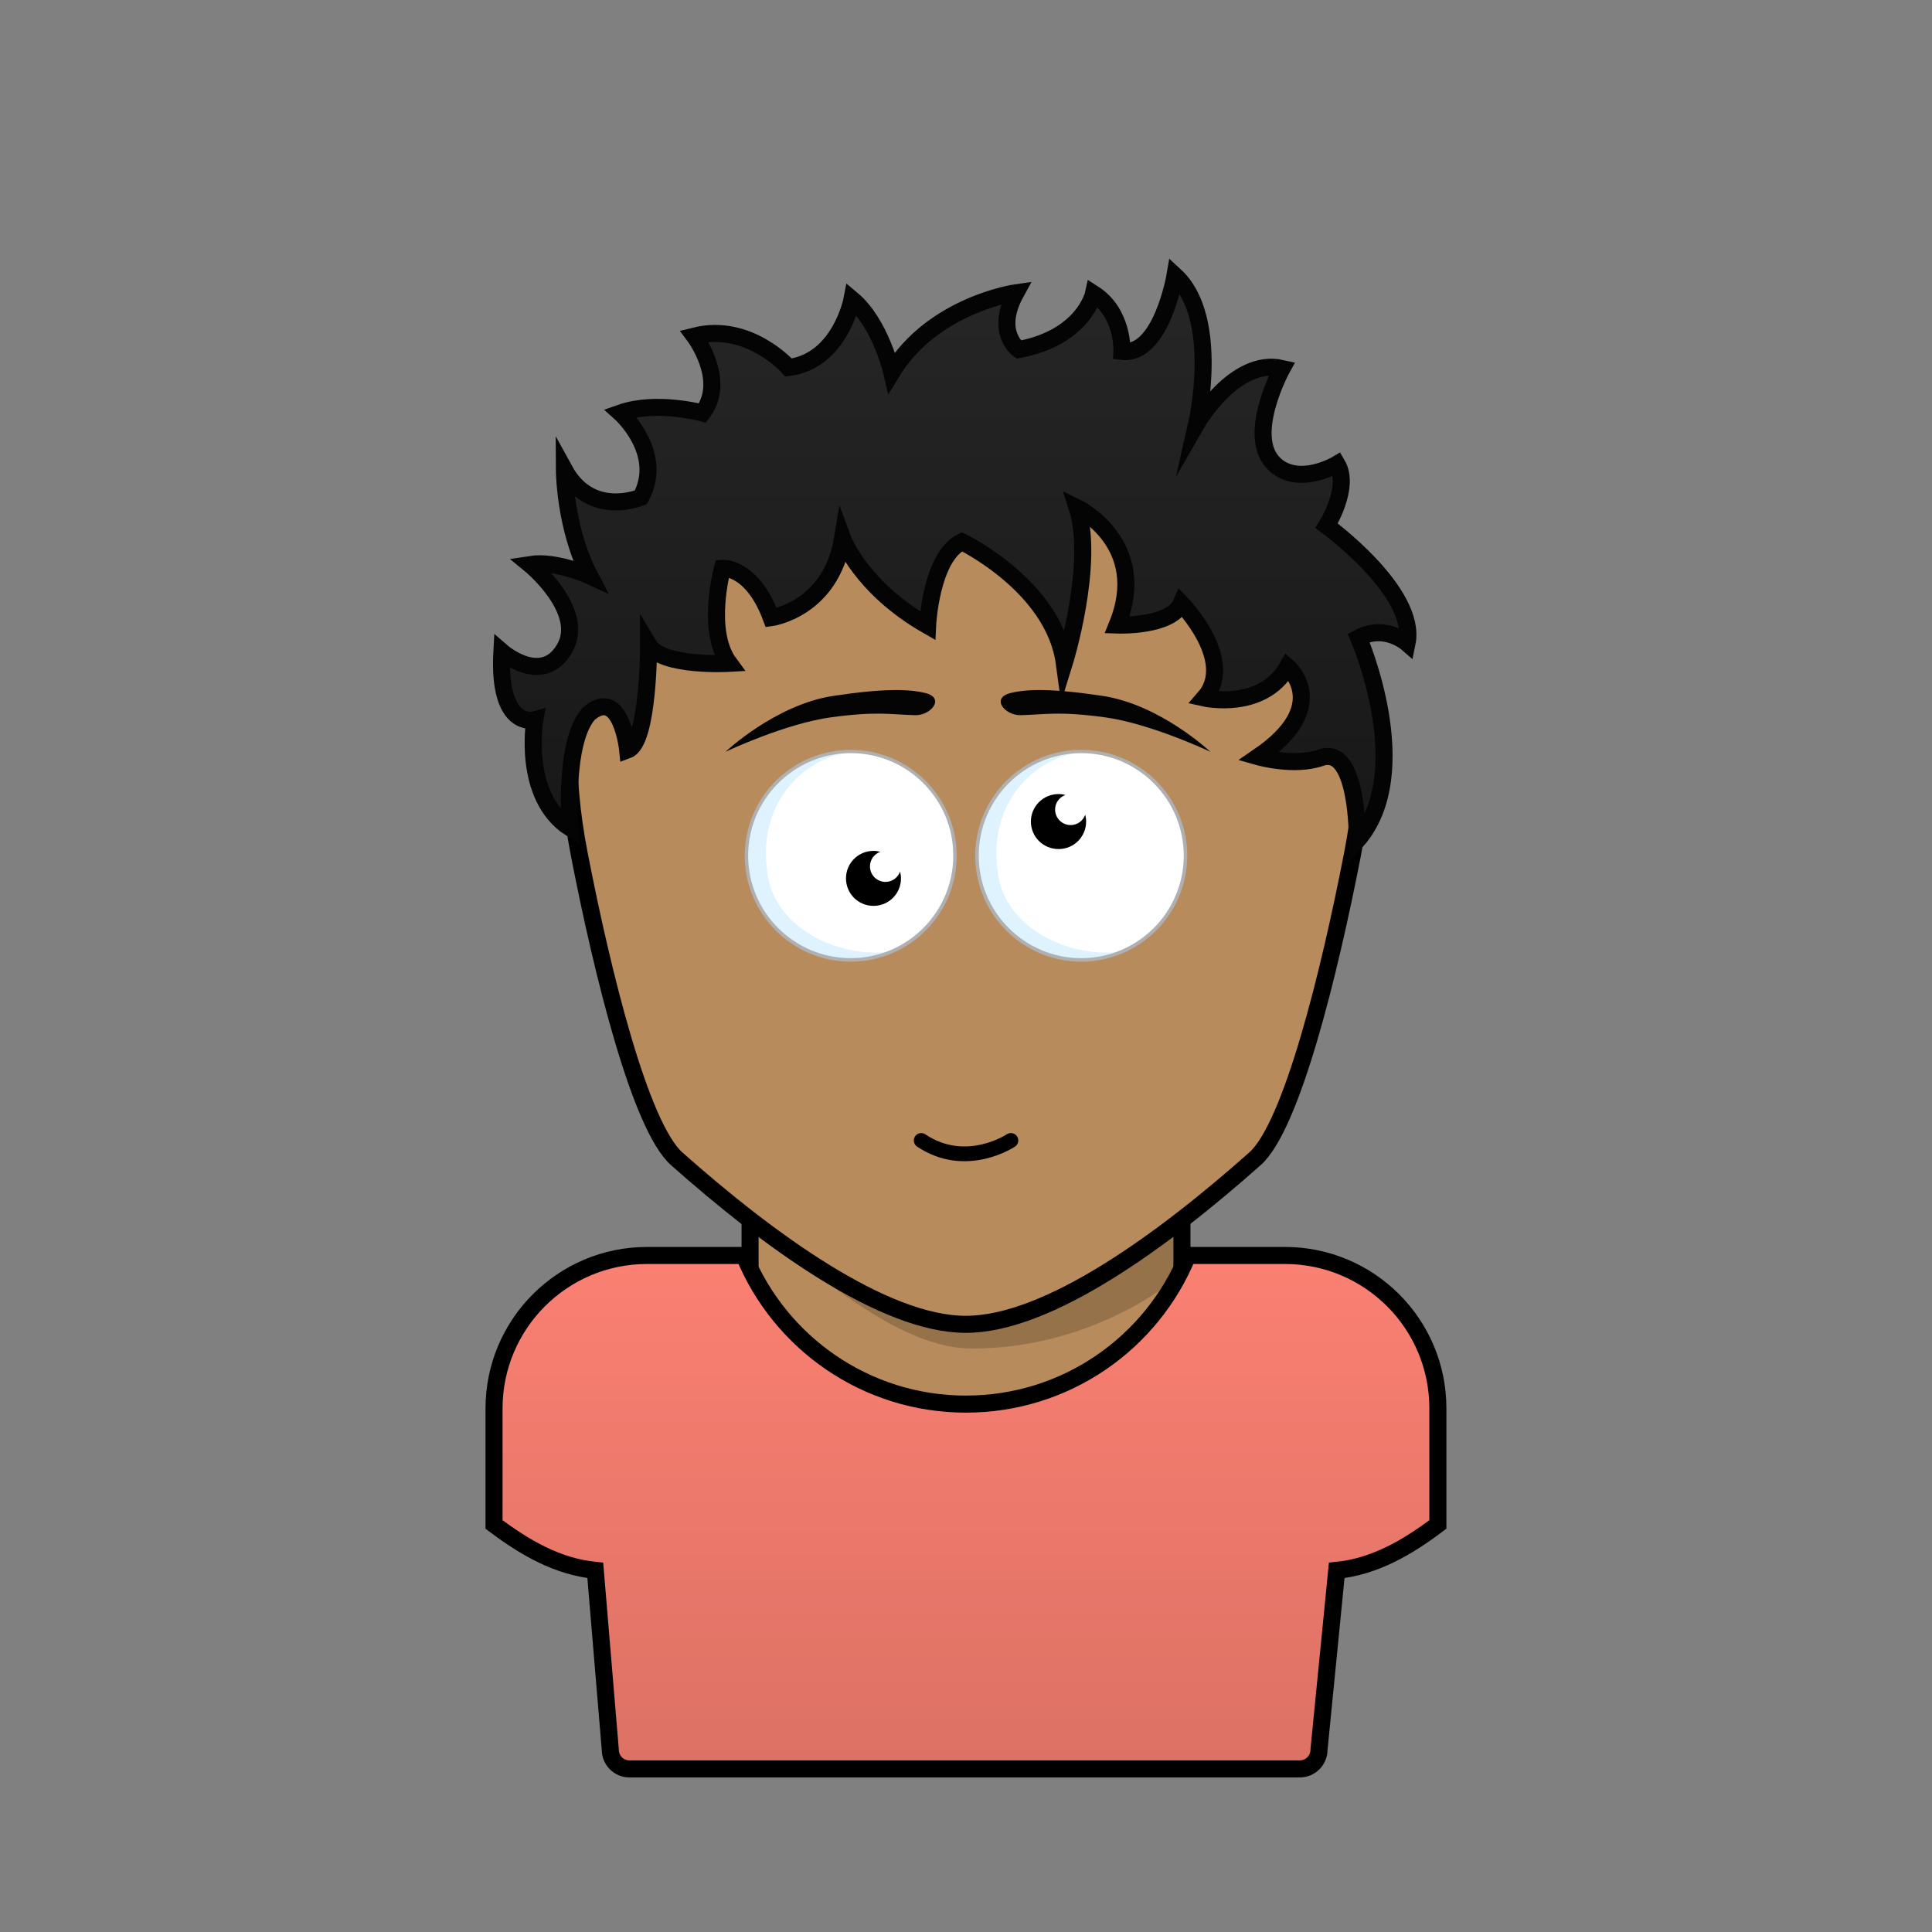
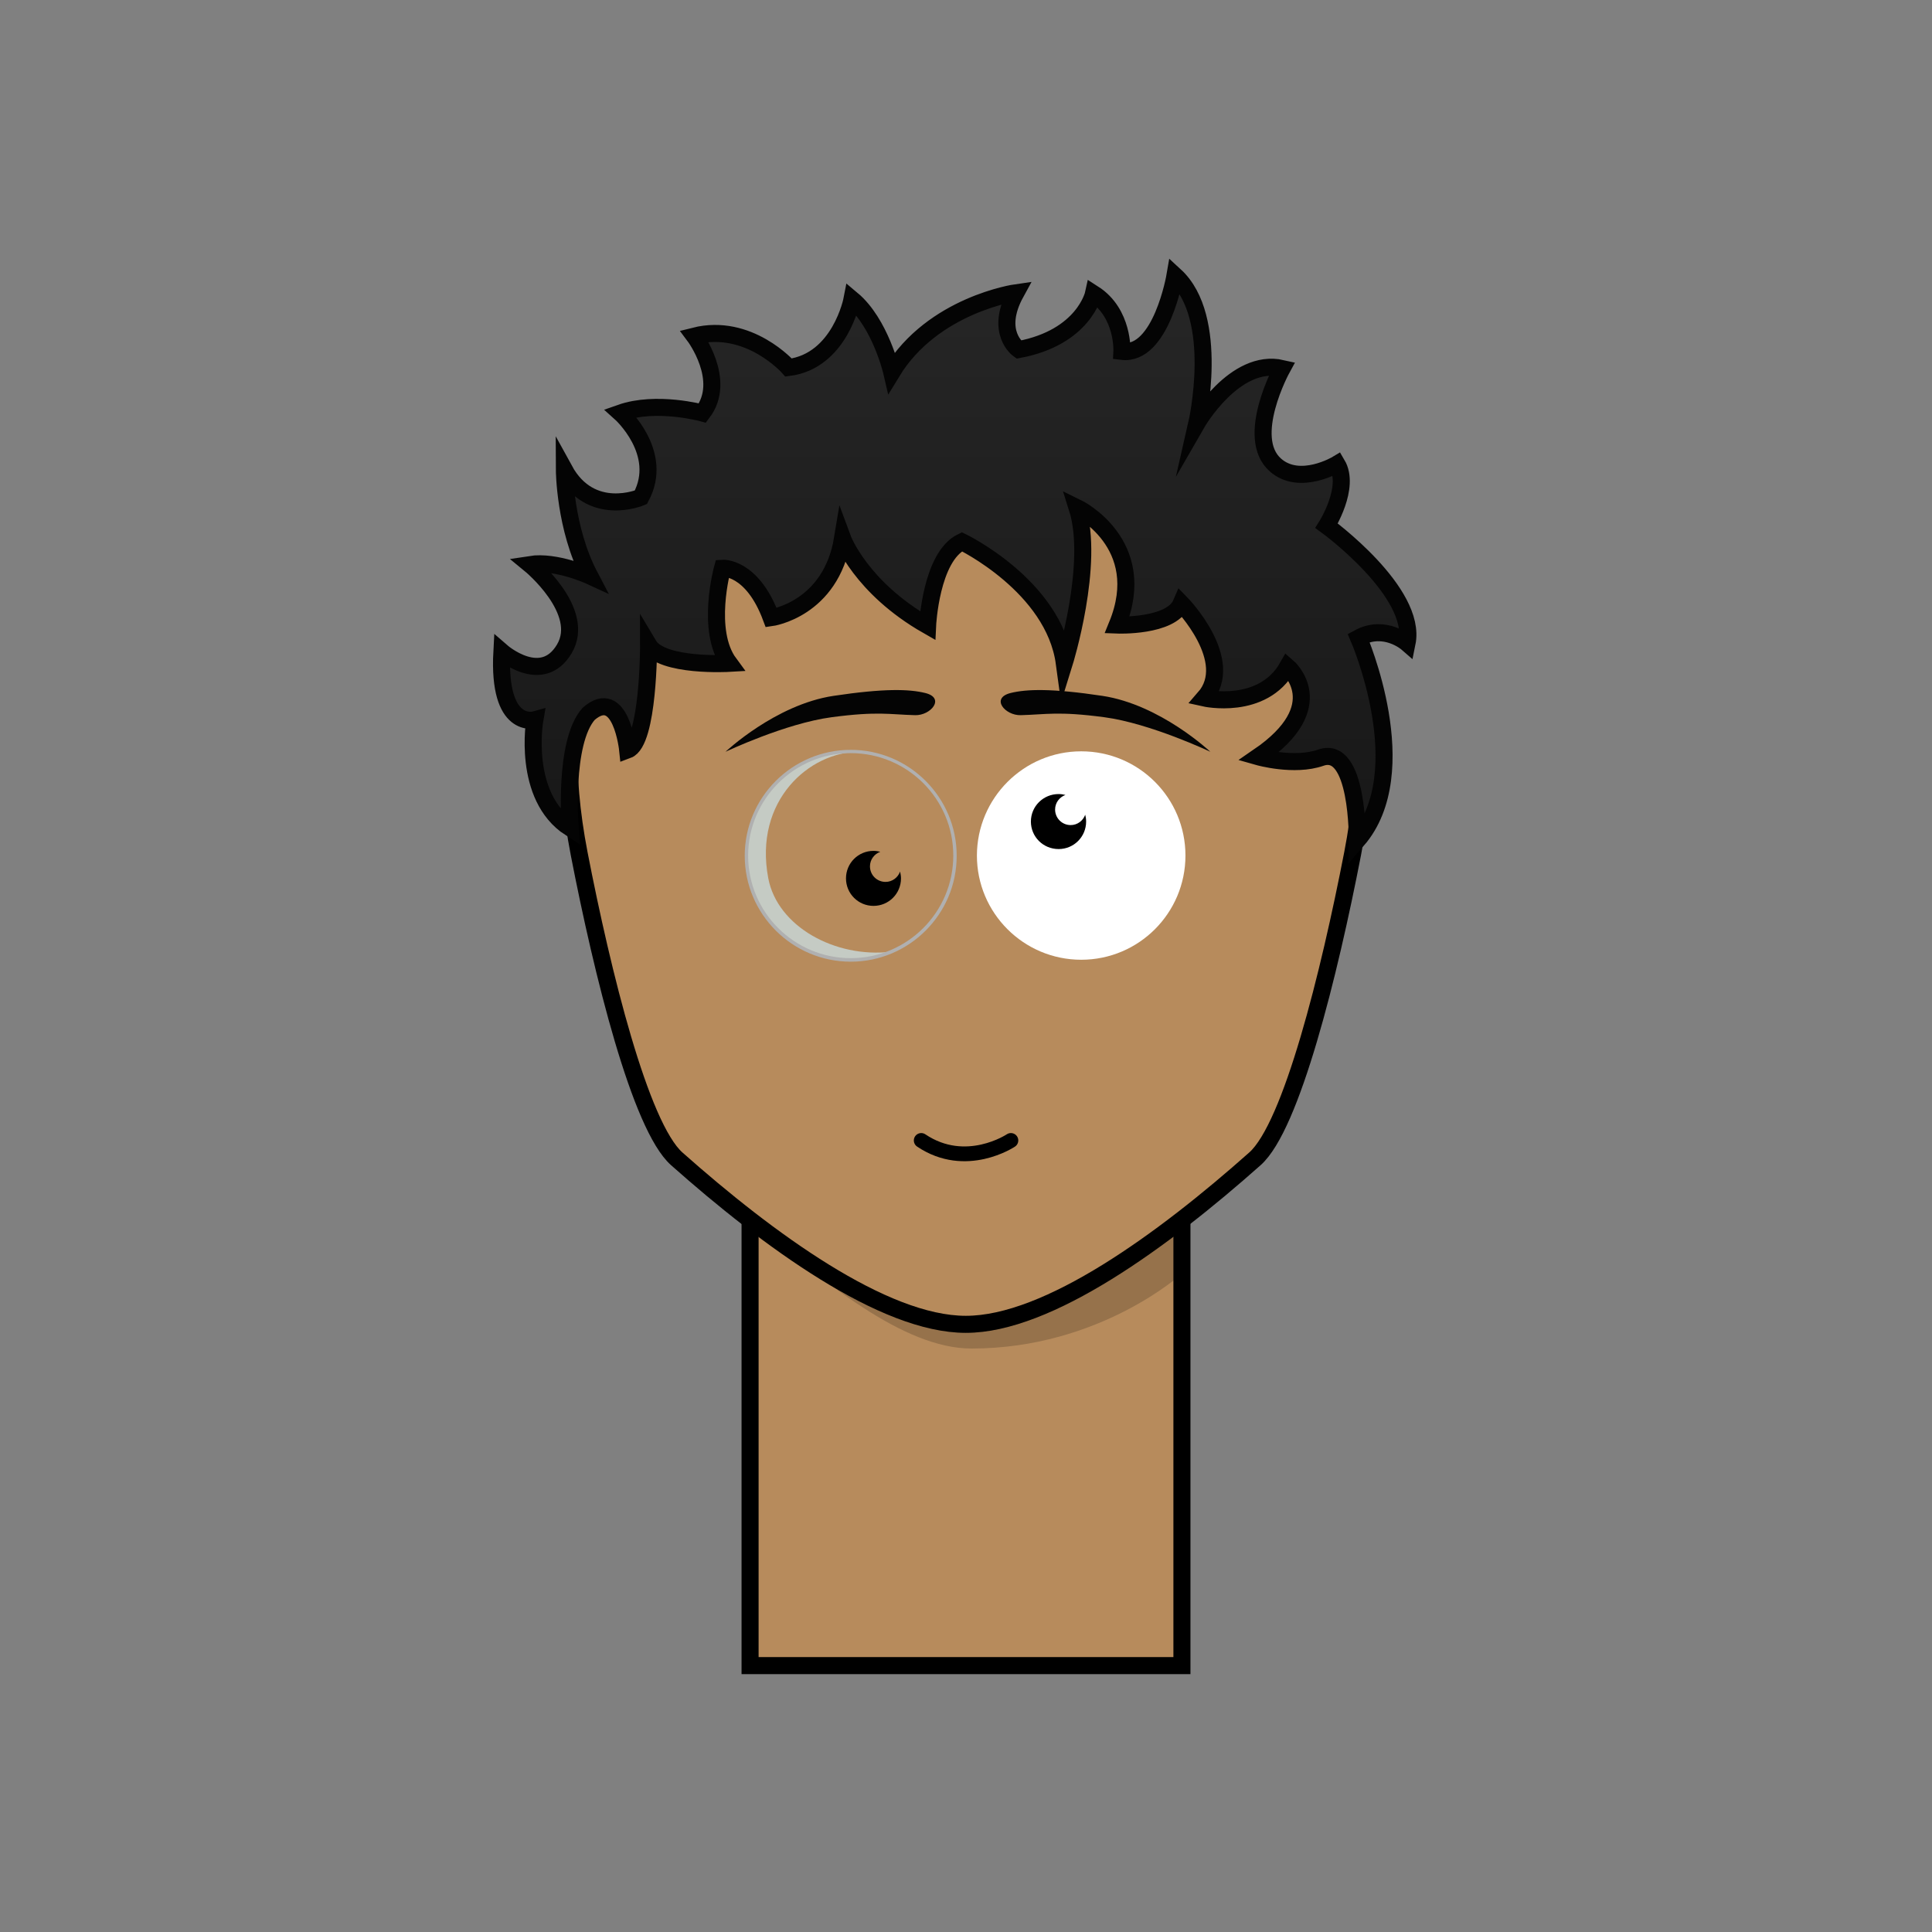
<svg xmlns="http://www.w3.org/2000/svg" viewBox="0 0 170 170">
  <rect x="0" y="0" width="170" height="170" fill="#808080" stroke="none" />
  <rect stroke="#000000" stroke-width="1.5" x="66" y="102.56" width="38" height="44" fill="#b78b5c" />
  <path fill="#000000" opacity="0.18" d="M66,107.44c6.44,5.24,13.4,11.22,19.49,11.22c11.29,0,18.52-6.6,18.52-6.6l0-9.5H66V107.44z" />
  <path stroke="#000000" stroke-width="1.5" d="M85,34.4c18.39,0,39.63,11.82,34.02,40.71c-2.05,10.56-5.37,24-8.6,26.86c-8.02,7.13-18.19,14.57-25.44,14.56c-7.25,0-17.41-7.44-25.43-14.56c-3.22-2.86-6.54-16.3-8.59-26.86C45.37,46.22,66.61,34.4,85,34.4z" fill="#b78b5c" />
  <path fill="none" stroke="#000000" stroke-width="1.3" stroke-linecap="round" d="M81.06,100.35c3.94,2.65,7.89,0,7.89,0" />
-   <path fill="#FFFFFF" d="M74.86,66.12c5.07,0,9.17,4.11,9.17,9.17c0,5.07-4.11,9.17-9.17,9.17c-5.07,0-9.18-4.11-9.18-9.17C65.69,70.22,69.79,66.12,74.86,66.12z" />
  <path fill="#FFFFFF" d="M95.14,66.11c5.07,0,9.17,4.11,9.17,9.17c0,5.07-4.11,9.17-9.17,9.17c-5.07,0-9.18-4.11-9.18-9.17C85.97,70.22,90.08,66.11,95.14,66.11z" />
  <path fill="#CDECFC" opacity="0.65" d="M65.68,75.29c0,6.8,7.16,11.02,12.7,8.46c-4.89,0.56-9.98-2.22-10.78-6.48c-1.29-6.83,3.62-11.12,8-11.12C71.94,65.5,65.68,68.71,65.68,75.29z" />
-   <path fill="#CDECFC" opacity="0.65" d="M85.96,75.29c0,6.8,7.16,11.02,12.7,8.46c-4.89,0.56-9.98-2.22-10.78-6.48c-1.29-6.83,3.62-11.12,8-11.12C92.22,65.5,85.96,68.71,85.96,75.29z" />
  <path fill="#B0B0B0" d="M74.86,84.62c-5.14,0-9.33-4.18-9.33-9.32c0-5.14,4.18-9.32,9.33-9.32c5.14,0,9.32,4.18,9.32,9.32C84.19,80.43,80,84.62,74.86,84.62z M74.86,66.27c-4.98,0-9.03,4.05-9.03,9.02c0,4.98,4.05,9.02,9.03,9.02c4.98,0,9.02-4.05,9.02-9.02C83.89,70.31,79.84,66.27,74.86,66.27z" />
-   <path fill="#B0B0B0" d="M95.14,84.62c-5.14,0-9.33-4.18-9.33-9.32c0-5.14,4.18-9.32,9.33-9.32s9.33,4.18,9.33,9.32C104.46,80.43,100.28,84.62,95.14,84.62z M95.14,66.27c-4.98,0-9.02,4.05-9.02,9.02c0,4.98,4.05,9.02,9.02,9.02c4.98,0,9.02-4.05,9.02-9.02C104.16,70.31,100.11,66.27,95.14,66.27z" />
  <path fill="#000000" d="M94.21,72.6c-0.76,0-1.37-0.61-1.37-1.37c0-0.59,0.38-1.09,0.91-1.28c-0.19-0.05-0.39-0.08-0.6-0.08c-1.35,0-2.44,1.08-2.44,2.42c0,1.34,1.08,2.42,2.44,2.42c1.34,0,2.42-1.08,2.42-2.42c0-0.21-0.03-0.41-0.08-0.6C95.3,72.22,94.8,72.6,94.21,72.6z" />
  <path fill="#000000" d="M77.92,77.6c-0.76,0-1.37-0.61-1.37-1.37c0-0.59,0.38-1.09,0.91-1.28c-0.19-0.05-0.39-0.08-0.6-0.08c-1.34,0-2.42,1.08-2.42,2.42c0,1.34,1.08,2.42,2.42,2.42c1.34,0,2.42-1.08,2.42-2.42c0-0.21-0.04-0.41-0.08-0.6C79.01,77.22,78.51,77.6,77.92,77.6z" />
-   <path fill="#040404" d="M106.5,66.15c0,0-5.27-2.5-9.33-3.04c-4.06-0.54-5.1-0.24-7.35-0.18c-1.38,0.04-2.68-1.5-0.9-1.95c1.42-0.35,3.62-0.42,8.08,0.25C102.11,62,106.5,66.15,106.5,66.15z M73.34,61.23c4.47-0.67,6.66-0.6,8.08-0.25c1.78,0.44,0.48,1.99-0.9,1.95c-2.25-0.06-3.29-0.36-7.35,0.18c-4.06,0.54-9.33,3.04-9.33,3.04S68.23,62,73.34,61.23z" />
-   <path stroke="#000000" stroke-width="1.5" fill="url(#ShirtGradient-770dcf0b-1-Shirt)" d="M113.06,110.47h-8.55c-3.15,7.68-10.69,13.08-19.52,13.08c-8.81,0-16.36-5.41-19.51-13.08h-8.54c-7.44,0-13.47,6.03-13.47,13.47v10.2c2.74,2.06,5.6,3.71,8.91,4.04l1.32,15.78c0,0.93,0.75,1.69,1.68,1.69h58.99c0.94,0,1.69-0.76,1.69-1.69l1.56-15.78c3.3-0.33,6.17-1.98,8.9-4.04v-10.21C126.53,116.5,120.5,110.47,113.06,110.47z" />
+   <path fill="#040404" d="M106.5,66.15c0,0-5.27-2.5-9.33-3.04c-4.06-0.54-5.1-0.24-7.35-0.18c-1.38,0.04-2.68-1.5-0.9-1.95c1.42-0.35,3.62-0.42,8.08,0.25C102.11,62,106.5,66.15,106.5,66.15M73.34,61.23c4.47-0.67,6.66-0.6,8.08-0.25c1.78,0.44,0.48,1.99-0.9,1.95c-2.25-0.06-3.29-0.36-7.35,0.18c-4.06,0.54-9.33,3.04-9.33,3.04S68.23,62,73.34,61.23z" />
  <path stroke="#040404" stroke-width="1.5" stroke-miterlimit="50" fill="url(#HairGradient-770dcf0b)" d="M50.17,72.86c-4.28-2.79-3.11-9.52-3.11-9.52s-3.27,0.93-2.9-5.99c0,0,3.53,3.07,5.5-0.26s-3.02-7.42-3.02-7.42c2.29-0.36,5.25,1,5.25,1c-2.21-4.21-2.23-9.33-2.23-9.33c2.35,4.29,6.73,2.42,6.73,2.42c2.12-3.92-1.79-7.42-1.79-7.42c3.15-1.11,7.21,0,7.21,0c2.21-2.88-0.71-6.77-0.71-6.77c4.79-1.21,8.29,2.77,8.29,2.77c4.54-0.58,5.58-6,5.58-6c2.5,2.09,3.5,6.42,3.5,6.42c3.62-5.96,10.92-7,10.92-7c-1.92,3.5,0.25,5,0.25,5c5.75-1.08,6.58-4.92,6.58-4.92c2.67,1.71,2.5,5.08,2.5,5.08c3.46,0.42,4.67-6.67,4.67-6.67c4.04,3.71,1.92,13,1.92,13s3.33-5.79,7.5-4.83c0,0-3.33,6.08-0.58,8.5c2.15,1.89,5.42-0.08,5.42-0.08c1.21,2.04-0.92,5.42-0.92,5.42s8,5.83,7.08,10.33c0,0-1.96-1.71-4.26-0.46c0,0,5.11,11.77-0.12,17.81c0,0,0.12-8.44-3.21-7.27c-2.34,0.82-5.5-0.08-5.5-0.08c6.58-4.5,2.58-7.92,2.58-7.92c-2.21,3.9-7.33,2.75-7.33,2.75c2.88-3.29-2.03-8.33-2.03-8.33C103.04,55.19,98.3,55,98.3,55c2.94-7.19-3.52-10.33-3.52-10.33c1.58,4.96-1.13,13.67-1.13,13.67c-0.92-6.77-9.01-10.67-9.01-10.67c-2.74,1.33-3.02,7.38-3.02,7.38c-5.89-3.36-7.48-7.67-7.48-7.67c-1.03,6.25-6.28,6.97-6.28,6.97C66.17,49.81,63.57,50,63.57,50s-1.52,5.5,0.6,8.37c0,0-5.93,0.35-7.1-1.62c0,0,0.02,8.55-1.84,9.24c0,0-0.58-5.65-3.43-3.18C49.56,65.33,50.17,72.86,50.17,72.86z" />
  <linearGradient id="HairGradient-770dcf0b" x1="0%" x2="0%" y1="100%" y2="0%">
    <stop offset="0%" stop-color="#181818" />
    <stop offset="100%" stop-color="#262626" />
  </linearGradient>
  <linearGradient id="ShirtGradient-770dcf0b-1-Shirt" x1="0%" x2="0%" y1="100%" y2="0%">
    <stop offset="0%" stop-color="#dc7164" />
    <stop offset="100%" stop-color="#FA8072" />
  </linearGradient>
</svg>